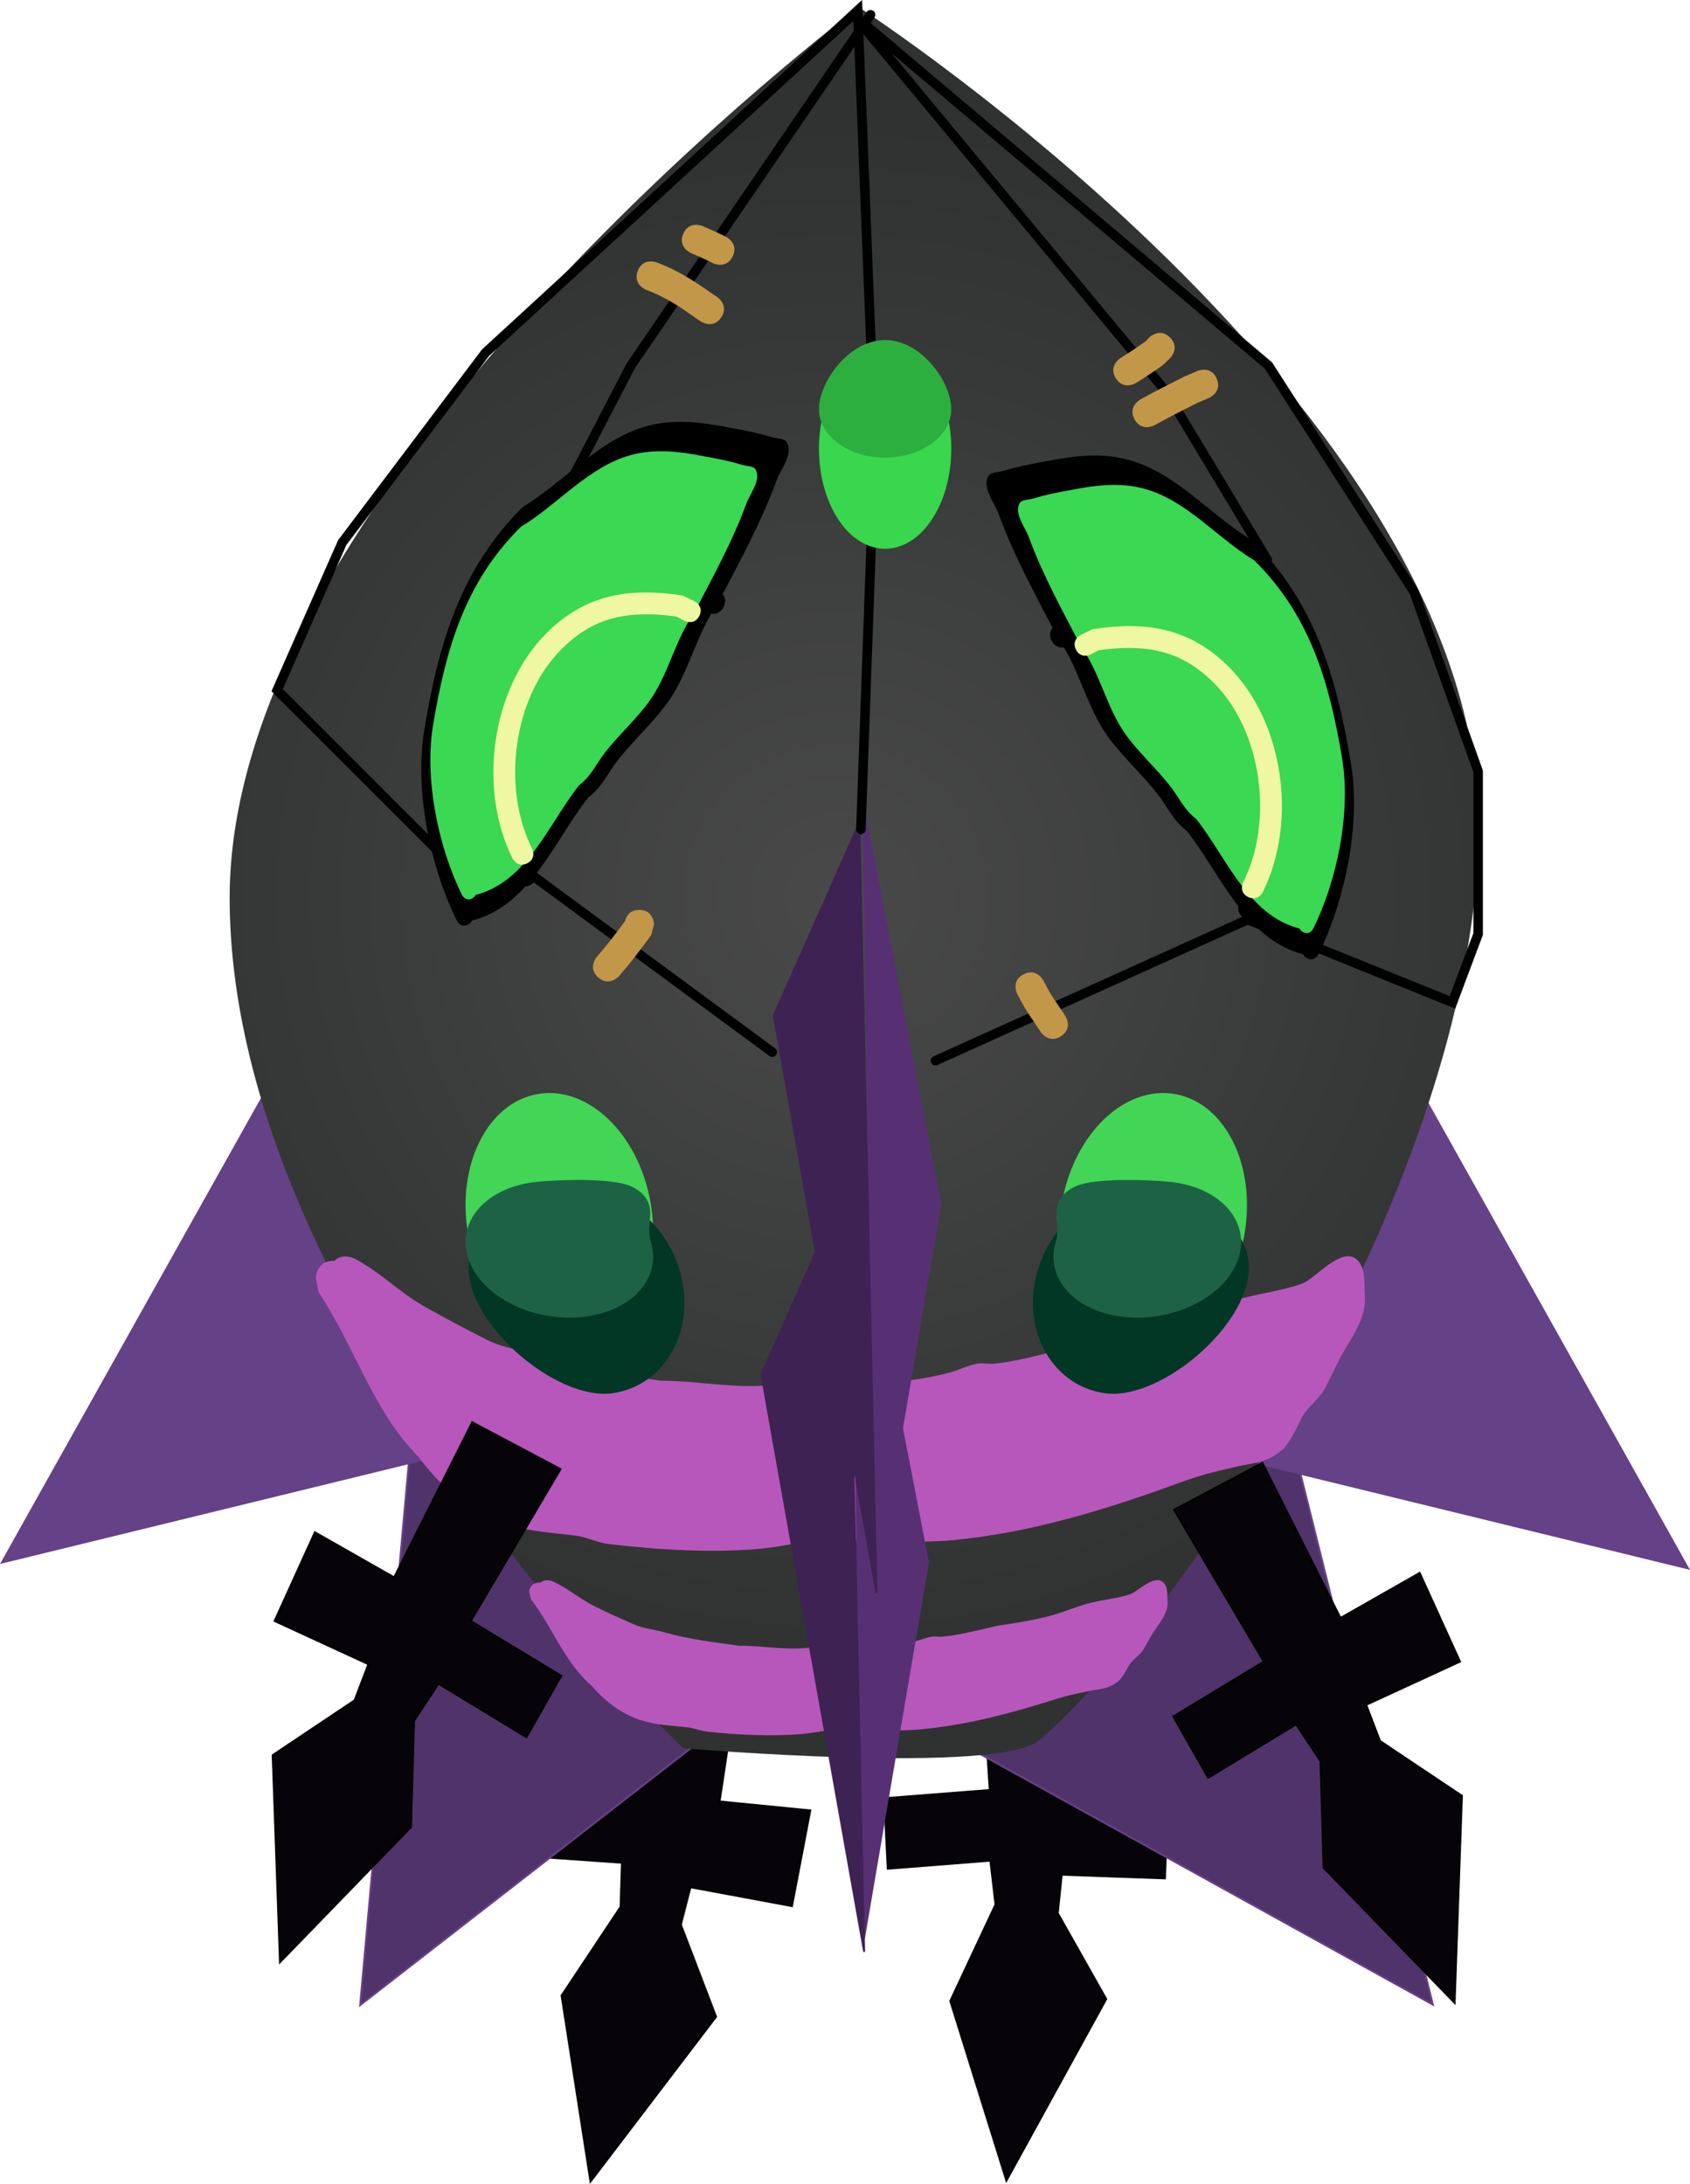
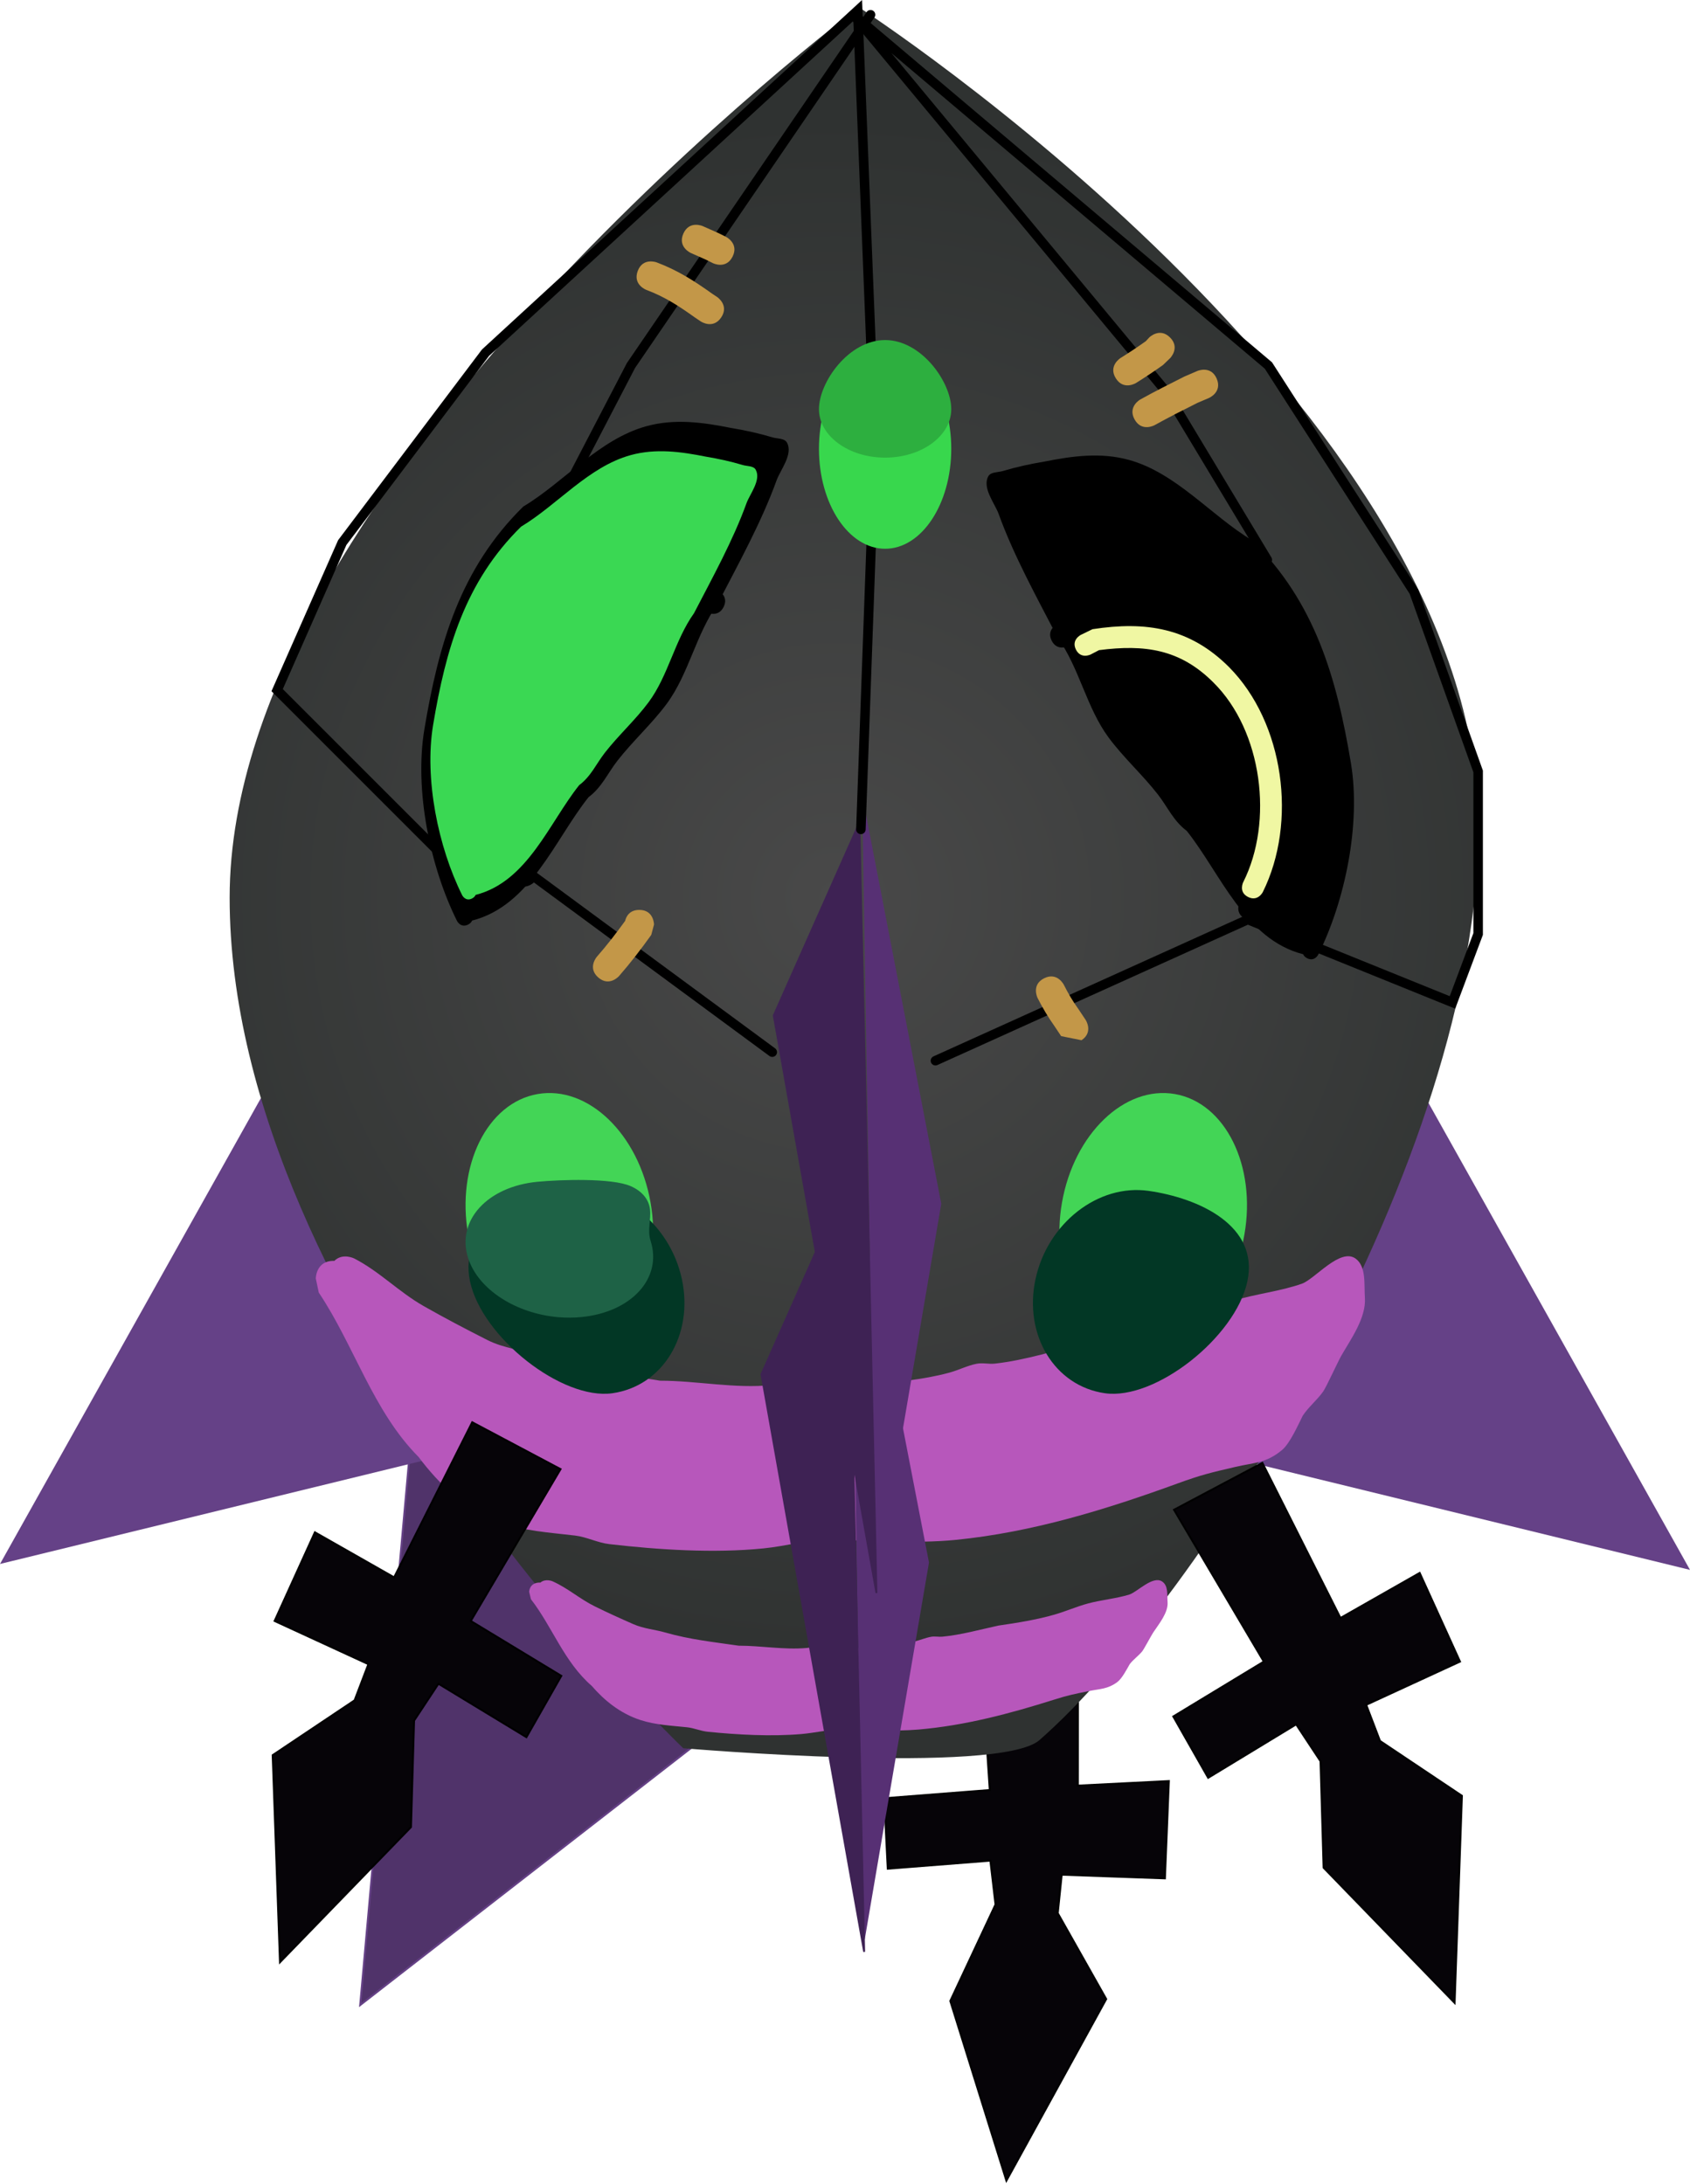
<svg xmlns="http://www.w3.org/2000/svg" version="1.1" width="444.33" height="574.238" viewBox="0,0,444.33,574.238">
  <defs>
    <radialGradient cx="237.577" cy="128.282" r="205.133" gradientUnits="userSpaceOnUse" id="color-1">
      <stop offset="0" stop-color="#494949" />
      <stop offset="1" stop-color="#2f3231" />
    </radialGradient>
  </defs>
  <g transform="translate(-17.835,107.746)">
    <g data-paper-data="{&quot;isPaintingLayer&quot;:true}" fill-rule="nonzero" stroke-linejoin="miter" stroke-miterlimit="10" stroke-dasharray="" stroke-dashoffset="0" style="mix-blend-mode: normal">
      <path d="M295.938,395.3l12.739,22.578l-26.242,47.747l-14.748,-47.242l11.886,-25.36l-1.352,-11.541l-26.979,2.125l-0.928,-18.527l27.751,-2.164l-3.092,-46.278l26.285,-0.543l-0.035,45.661l23.93,-1.199l-1.04,25.59l-27.134,-0.963z" data-paper-data="{&quot;index&quot;:null}" fill="#060408" stroke="#000000" stroke-width="0.5" stroke-linecap="round" />
-       <path d="M196.839,398.317l9.261,24.214l-33.013,43.343l-7.601,-48.903l15.505,-23.324l0.369,-11.614l-26.997,-1.887l1.821,-18.46l27.766,1.963l3.784,-46.227l26.076,3.35l-6.785,45.154l23.845,2.353l-4.812,25.155l-26.694,-4.964z" data-paper-data="{&quot;index&quot;:null}" fill="#060408" stroke="#000000" stroke-width="0.5" stroke-linecap="round" />
-       <path d="M355.551,262.99l39.011,156.354l-132.709,-73.46z" data-paper-data="{&quot;index&quot;:null}" fill="#50336a" stroke="#654186" stroke-width="0.5" stroke-linecap="round" />
      <path d="M232.309,326.399l-119.778,93.064l14.408,-160.502z" data-paper-data="{&quot;index&quot;:null}" fill="#50336a" stroke="#654186" stroke-width="0.5" stroke-linecap="round" />
      <path d="M165.685,267.107l-147.351,35.994l78.737,-140.602z" data-paper-data="{&quot;index&quot;:null}" fill="#654187" stroke="#654186" stroke-width="0.5" stroke-linecap="round" />
      <path d="M382.929,164.049l78.737,140.602l-147.351,-35.994z" data-paper-data="{&quot;index&quot;:null}" fill="#654187" stroke="#654186" stroke-width="0.5" stroke-linecap="round" />
      <path d="M406.566,109.596c0,87.985 -73.142,203.079 -115.432,240.186c-10.567,9.272 -93.659,2.145 -93.659,2.145c0,0 -119.262,-113.674 -119.262,-223.645c0,-109.971 165.379,-234.155 165.379,-234.155c0,0 162.973,105.499 162.973,215.47z" data-paper-data="{&quot;index&quot;:null}" fill="url(#color-1)" stroke="none" stroke-width="0" stroke-linecap="butt" />
      <path d="M105.742,223.783c2.176,-2.157 5.21,-0.639 5.21,-0.639c6.639,3.406 11.704,8.78 18.251,12.51c5.492,3.129 11.105,6.067 16.704,8.905c4.479,2.271 9.206,2.636 13.89,4.191c10.46,3.472 20.718,4.709 31.575,6.54c9.774,-0.009 19.568,2.149 29.421,1.144c3.716,-0.379 7.427,-1.474 11.147,-1.137c4.763,0.432 8.915,1.615 13.783,1.118c7.179,-0.733 14.679,-1.332 21.689,-3.235c2.435,-0.661 4.722,-1.853 7.196,-2.345c1.564,-0.311 3.2,0.137 4.785,-0.037c8.14,-0.895 16.327,-3.573 24.259,-5.549c8.015,-1.336 16.531,-2.912 24.263,-5.496c4.86,-1.624 9.459,-3.983 14.348,-5.519c5.574,-1.751 12.398,-2.479 17.924,-4.476c3.368,-1.217 10.054,-9.535 14.086,-6.553c2.83,2.092 2.168,6.768 2.414,10.279c0.372,5.294 -3.755,10.958 -6.216,15.259c-0.875,1.53 -3.942,8.243 -4.748,9.382c-1.604,2.267 -3.844,4.048 -5.375,6.365c-1.178,2.357 -3.37,7.303 -5.441,9.023c-4.21,3.495 -7.207,3.27 -12.175,4.422c-6.603,1.532 -9.143,2.134 -15.17,4.329c-18.944,6.9 -38.283,12.881 -58.504,14.883c-10.789,1.068 -22.261,0.023 -33.077,0.023c-6.214,-0.015 -11.403,1.611 -17.43,2.215c-13.114,1.314 -27.531,0.367 -40.502,-1.125c-3.072,-0.353 -5.929,-1.878 -8.999,-2.25c-6.731,-0.815 -13.666,-1.167 -20.164,-3.628c-8.723,-3.303 -15.539,-9.755 -21.016,-17.058c-11.954,-12.007 -16.922,-29.325 -26.226,-43.209l-0.779,-3.697c0,0 0,-4.637 4.637,-4.637c0.081,0 0.16,0.001 0.238,0.004z" data-paper-data="{&quot;index&quot;:null}" fill="#b757bb" stroke="none" stroke-width="0.5" stroke-linecap="butt" />
      <path d="M159.929,308.367c1.324,-1.136 3.171,-0.337 3.171,-0.337c4.04,1.794 7.123,4.625 11.106,6.59c3.342,1.648 6.758,3.196 10.165,4.691c2.726,1.196 5.602,1.388 8.453,2.208c6.365,1.829 12.608,2.48 19.215,3.445c5.948,-0.005 11.908,1.132 17.904,0.602c2.261,-0.2 4.52,-0.777 6.783,-0.599c2.899,0.227 5.425,0.851 8.388,0.589c4.369,-0.386 8.933,-0.702 13.198,-1.704c1.482,-0.348 2.873,-0.976 4.379,-1.235c0.952,-0.164 1.947,0.072 2.912,-0.02c4.954,-0.471 9.936,-1.882 14.762,-2.923c4.877,-0.704 10.06,-1.534 14.765,-2.895c2.957,-0.856 5.756,-2.098 8.731,-2.907c3.392,-0.922 7.544,-1.306 10.907,-2.358c2.05,-0.641 6.118,-5.022 8.572,-3.452c1.722,1.102 1.319,3.565 1.469,5.415c0.227,2.788 -2.285,5.772 -3.783,8.038c-0.532,0.806 -2.399,4.342 -2.889,4.942c-0.976,1.194 -2.339,2.132 -3.271,3.353c-0.717,1.242 -2.051,3.847 -3.311,4.753c-2.562,1.841 -4.386,1.722 -7.409,2.329c-4.018,0.807 -5.564,1.124 -9.231,2.28c-11.528,3.635 -23.297,6.785 -35.602,7.84c-6.566,0.563 -13.547,0.012 -20.128,0.012c-3.782,-0.008 -6.939,0.849 -10.607,1.167c-7.981,0.692 -16.754,0.193 -24.647,-0.592c-1.869,-0.186 -3.608,-0.989 -5.476,-1.185c-4.096,-0.429 -8.316,-0.615 -12.271,-1.911c-5.308,-1.74 -9.456,-5.138 -12.789,-8.986c-7.275,-6.325 -10.298,-15.447 -15.96,-22.761l-0.474,-1.948c0,0 0,-2.443 2.822,-2.443c0.049,0 0.097,0.001 0.145,0.002z" data-paper-data="{&quot;index&quot;:null}" fill="#b757bb" stroke="none" stroke-width="0.5" stroke-linecap="butt" />
      <g data-paper-data="{&quot;index&quot;:null}" stroke-width="0.5" stroke-linecap="round">
        <path d="M244.955,402.087l-3.374,-203.592l20.247,104.608z" fill="#573074" stroke="#573074" />
        <path d="M245.039,405.462l-26.996,-151.85l22.496,-50.617z" fill="#3e2254" stroke="#3e2254" />
      </g>
      <g data-paper-data="{&quot;index&quot;:null}" stroke-width="0.5" stroke-linecap="round">
        <path d="M248.185,307.747l-3.374,-203.592l20.247,104.608z" fill="#573074" stroke="#573074" />
        <path d="M248.269,311.122l-26.996,-151.85l22.496,-50.617z" fill="#3e2254" stroke="#3e2254" />
      </g>
      <g data-paper-data="{&quot;index&quot;:null}" fill="#000000" stroke="none" stroke-width="0.5" stroke-linecap="butt">
        <path d="M141.956,134.309c-0.162,0.388 -0.481,0.768 -1.064,1.059c-1.934,0.967 -2.901,-0.967 -2.901,-0.967c-7.106,-14.267 -11.209,-34.387 -8.602,-50.256c3.757,-22.528 9.454,-42.405 26.015,-58.689c10.72,-6.429 19.921,-17.705 32.378,-21.135c7.452,-2.052 14.876,-1.016 22.227,0.45c3.686,0.614 7.338,1.407 10.908,2.478c1.3,0.39 3.172,0.198 3.827,1.386c1.677,3.046 -1.747,7.198 -2.715,9.88c-3.991,11.057 -10.134,22.132 -15.508,32.512c-5.753,8.07 -7.583,18.442 -13.437,26.334c-3.888,5.242 -8.889,9.747 -12.901,14.895c-2.633,3.379 -4.073,6.958 -7.614,9.613c-8.871,11.133 -15.244,28.514 -30.613,32.439z" />
        <path d="M203.731,53.296l-2.482,-1.288c-13.508,-1.736 -23.936,-0.318 -33.811,9.578c-14.453,14.31 -17.825,41.099 -8.784,59.03c0,0 1.45,2.901 -1.45,4.351c-2.901,1.45 -4.351,-1.45 -4.351,-1.45c-10.228,-20.607 -6.352,-50.031 9.999,-66.518c11.618,-11.597 24.519,-13.61 40.332,-11.182l3.449,1.678c0,0 2.901,1.45 1.45,4.351c-1.45,2.901 -4.351,1.45 -4.351,1.45z" />
      </g>
      <g data-paper-data="{&quot;index&quot;:null}" stroke="none" stroke-width="0.5" stroke-linecap="butt">
        <path d="M142.876,127.562c-0.144,0.345 -0.428,0.683 -0.947,0.942c-1.72,0.86 -2.581,-0.86 -2.581,-0.86c-6.321,-12.692 -9.972,-30.591 -7.652,-44.709c3.342,-20.041 8.411,-37.724 23.143,-52.21c9.537,-5.719 17.722,-15.75 28.804,-18.802c6.63,-1.826 13.234,-0.903 19.773,0.4c3.279,0.547 6.528,1.252 9.704,2.204c1.156,0.347 2.822,0.176 3.404,1.233c1.492,2.71 -1.554,6.403 -2.415,8.79c-3.55,9.837 -9.016,19.689 -13.796,28.923c-5.118,7.179 -6.746,16.406 -11.954,23.427c-3.459,4.663 -7.908,8.671 -11.477,13.251c-2.343,3.006 -3.623,6.19 -6.773,8.552c-7.892,9.904 -13.562,25.367 -27.234,28.858z" fill="#3ad853" />
-         <path d="M201.703,54.201c-1.29,2.581 -3.871,1.29 -3.871,1.29l-2.208,-1.146c-12.017,-1.544 -21.293,-0.282 -30.079,8.52c-12.857,12.73 -15.858,36.562 -7.814,52.514c0,0 1.29,2.581 -1.29,3.871c-2.581,1.29 -3.871,-1.29 -3.871,-1.29c-9.099,-18.333 -5.651,-44.508 8.895,-59.175c10.335,-10.317 21.812,-12.108 35.88,-9.948l3.068,1.493c0,0 2.581,1.29 1.29,3.871z" fill="#f0f7a3" />
      </g>
      <g data-paper-data="{&quot;index&quot;:null}" fill="#000000" stroke="none" stroke-width="0.5" stroke-linecap="butt">
        <path d="M361.527,144.222c-0.583,-0.292 -0.903,-0.671 -1.064,-1.059c-15.369,-3.925 -21.742,-21.306 -30.613,-32.439c-3.541,-2.656 -4.98,-6.234 -7.614,-9.613c-4.012,-5.148 -9.014,-9.653 -12.901,-14.895c-5.854,-7.893 -7.683,-18.264 -13.437,-26.334c-5.373,-10.379 -11.517,-21.455 -15.508,-32.512c-0.968,-2.683 -4.392,-6.834 -2.715,-9.88c0.654,-1.188 2.527,-0.996 3.827,-1.386c3.571,-1.071 7.222,-1.864 10.909,-2.478c7.35,-1.465 14.774,-2.502 22.227,-0.45c12.457,3.43 21.658,14.706 32.378,21.135c16.56,16.284 22.258,36.161 26.015,58.689c2.607,15.869 -1.496,35.99 -8.602,50.256c0,0 -0.967,1.934 -2.901,0.967z" />
        <path d="M298.687,62.149c0,0 -2.901,1.45 -4.351,-1.45c-1.45,-2.901 1.45,-4.351 1.45,-4.351l3.449,-1.678c15.813,-2.428 28.714,-0.414 40.332,11.182c16.351,16.487 20.227,45.91 9.999,66.518c0,0 -1.45,2.901 -4.351,1.45c-2.901,-1.45 -1.45,-4.351 -1.45,-4.351c9.041,-17.931 5.669,-44.721 -8.784,-59.03c-9.875,-9.895 -20.303,-11.314 -33.811,-9.578l-2.482,1.288z" />
      </g>
      <g data-paper-data="{&quot;index&quot;:null}" stroke="none" stroke-width="0.5" stroke-linecap="butt">
-         <path d="M359.543,136.416c-13.672,-3.491 -19.342,-18.954 -27.234,-28.858c-3.15,-2.363 -4.431,-5.546 -6.773,-8.552c-3.569,-4.58 -8.019,-8.587 -11.477,-13.251c-5.207,-7.021 -6.835,-16.248 -11.954,-23.427c-4.78,-9.234 -10.246,-19.086 -13.796,-28.923c-0.861,-2.386 -3.908,-6.08 -2.415,-8.79c0.582,-1.057 2.248,-0.886 3.404,-1.233c3.177,-0.953 6.425,-1.658 9.704,-2.204c6.539,-1.304 13.143,-2.226 19.773,-0.4c11.082,3.051 19.267,13.082 28.804,18.802c14.732,14.486 19.801,32.17 23.143,52.21c2.319,14.117 -1.331,32.017 -7.652,44.709c0,0 -0.86,1.72 -2.581,0.86c-0.519,-0.259 -0.803,-0.597 -0.947,-0.942z" fill="#3ad853" />
        <path d="M304.587,64.346c0,0 -2.581,1.29 -3.871,-1.29c-1.29,-2.581 1.29,-3.871 1.29,-3.871l3.068,-1.493c14.067,-2.16 25.544,-0.369 35.88,9.948c14.546,14.667 17.994,40.843 8.895,59.175c0,0 -1.29,2.581 -3.871,1.29c-2.581,-1.29 -1.29,-3.871 -1.29,-3.871c8.043,-15.952 5.043,-39.784 -7.814,-52.514c-8.785,-8.803 -18.062,-10.065 -30.079,-8.52l-2.208,1.146z" fill="#f0f7a3" />
      </g>
      <path d="M351.032,39.461l-26.704,-44.351l-82.112,-98.984l109.107,92.235l38.27,59.485l16.872,47.242v42.743l-6.749,17.997l-53.824,-21.794l-82.112,37.119" data-paper-data="{&quot;index&quot;:null}" fill="none" stroke="#000000" stroke-width="2.5" stroke-linecap="round" />
      <path d="M133.444,116.461l-42.743,-42.743l17.119,-38.804l37.663,-49.927l97.859,-89.985l4.499,113.606l-3.666,101.716" data-paper-data="{&quot;index&quot;:null}" fill="none" stroke="#000000" stroke-width="2.5" stroke-linecap="round" />
      <path d="M167.687,19.215l16.039,-30.853l62.99,-92.235" data-paper-data="{&quot;index&quot;:null}" fill="none" stroke="#000000" stroke-width="2.5" stroke-linecap="round" />
      <path d="M156.757,121.662l64.115,47.242" data-paper-data="{&quot;index&quot;:null}" fill="none" stroke="#000000" stroke-width="2.5" stroke-linecap="round" />
-       <path d="M296.828,164.694c-3.216,2.144 -5.359,-1.072 -5.359,-1.072l-1.762,-2.646c-1.663,-2.342 -3.143,-4.824 -4.435,-7.39c0,0 -1.728,-3.457 1.728,-5.185c3.457,-1.728 5.185,1.728 5.185,1.728c1.098,2.212 2.369,4.349 3.811,6.354l1.903,2.851c0,0 2.144,3.216 -1.072,5.359z" data-paper-data="{&quot;index&quot;:null}" fill="#c39748" stroke="none" stroke-width="0.5" stroke-linecap="butt" />
+       <path d="M296.828,164.694l-1.762,-2.646c-1.663,-2.342 -3.143,-4.824 -4.435,-7.39c0,0 -1.728,-3.457 1.728,-5.185c3.457,-1.728 5.185,1.728 5.185,1.728c1.098,2.212 2.369,4.349 3.811,6.354l1.903,2.851c0,0 2.144,3.216 -1.072,5.359z" data-paper-data="{&quot;index&quot;:null}" fill="#c39748" stroke="none" stroke-width="0.5" stroke-linecap="butt" />
      <path d="M185.918,131.501c3.865,0 3.865,3.865 3.865,3.865l-0.72,2.704c-2.693,3.77 -5.431,7.344 -8.482,10.835c0,0 -2.545,2.908 -5.453,0.364c-2.908,-2.545 -0.364,-5.453 -0.364,-5.453c2.669,-3.046 5.069,-6.159 7.427,-9.426c0.28,-1.145 1.132,-2.889 3.728,-2.889z" data-paper-data="{&quot;index&quot;:null}" fill="#c39748" stroke="none" stroke-width="0.5" stroke-linecap="butt" />
      <path d="M202.099,-23.22l-1.477,-0.987c-4.242,-3.03 -7.947,-5.482 -12.854,-7.314c0,0 -3.619,-1.357 -2.262,-4.975c1.357,-3.619 4.975,-2.262 4.975,-2.262c5.524,2.08 9.858,4.851 14.633,8.262l1.272,0.845c0,0 3.216,2.144 1.072,5.359c-2.144,3.216 -5.359,1.072 -5.359,1.072z" data-paper-data="{&quot;index&quot;:null}" fill="#c39748" stroke="none" stroke-width="0.5" stroke-linecap="butt" />
      <path d="M205.263,-38.555l-1.674,-0.841c-1.374,-0.611 -2.749,-1.222 -4.123,-1.832c0,0 -3.531,-1.57 -1.962,-5.101c1.57,-3.531 5.101,-1.962 5.101,-1.962c1.374,0.611 2.749,1.222 4.123,1.832l1.991,0.991c0,0 3.457,1.728 1.728,5.185c-1.728,3.457 -5.185,1.728 -5.185,1.728z" data-paper-data="{&quot;index&quot;:null}" fill="#c39748" stroke="none" stroke-width="0.5" stroke-linecap="butt" />
      <path d="M337.73,-8.183c1.522,3.552 -2.03,5.074 -2.03,5.074l-3.001,1.279c-3.809,1.905 -7.581,3.808 -11.304,5.877c0,0 -3.378,1.877 -5.255,-1.501c-1.877,-3.378 1.501,-5.255 1.501,-5.255c3.822,-2.122 7.692,-4.079 11.601,-6.034l3.413,-1.47c0,0 3.552,-1.522 5.074,2.03z" data-paper-data="{&quot;index&quot;:null}" fill="#c39748" stroke="none" stroke-width="0.5" stroke-linecap="butt" />
      <path d="M325.458,-19.014c2.733,2.733 0,5.465 0,5.465l-1.861,1.786c-2.306,1.645 -4.669,3.211 -7.07,4.714c0,0 -3.277,2.048 -5.325,-1.229c-2.048,-3.277 1.229,-5.325 1.229,-5.325c2.268,-1.416 4.499,-2.894 6.674,-4.449l0.888,-0.962c0,0 2.733,-2.733 5.465,0z" data-paper-data="{&quot;index&quot;:null}" fill="#c39748" stroke="none" stroke-width="0.5" stroke-linecap="butt" />
      <path d="M250.546,36.544c-9.605,0 -17.391,-11.766 -17.391,-26.279c0,-14.514 7.786,-26.279 17.391,-26.279c9.605,0 17.391,11.766 17.391,26.279c0,14.514 -7.786,26.279 -17.391,26.279z" data-paper-data="{&quot;index&quot;:null}" fill="#38d74d" stroke="none" stroke-width="0" stroke-linecap="butt" />
      <path d="M250.546,12.583c-9.605,0 -17.391,-5.71 -17.391,-12.753c0,-7.043 7.786,-18.163 17.391,-18.163c9.605,0 17.391,11.12 17.391,18.163c0,7.043 -7.786,12.753 -17.391,12.753z" data-paper-data="{&quot;index&quot;:null}" fill="#2daf3f" stroke="none" stroke-width="0" stroke-linecap="butt" />
      <path d="M345.011,216.856c-3.164,18.081 -16.466,30.859 -29.711,28.541c-13.245,-2.318 -21.417,-18.854 -18.253,-36.935c3.164,-18.081 16.466,-30.859 29.711,-28.541c13.245,2.318 21.417,18.854 18.253,36.935z" data-paper-data="{&quot;index&quot;:null}" fill="#43d556" stroke="none" stroke-width="0" stroke-linecap="butt" />
      <path d="M345.784,229.209c-3.164,14.694 -24.196,31.262 -37.441,29.378c-13.245,-1.884 -21.417,-15.322 -18.253,-30.016c3.164,-14.694 16.466,-25.078 29.711,-23.195c13.245,1.884 29.146,9.139 25.982,23.833z" data-paper-data="{&quot;index&quot;:null}" fill="#023725" stroke="none" stroke-width="0" stroke-linecap="butt" />
-       <path d="M343.465,223.055c-2.693,8.363 -12.732,14.639 -23.829,15.544c-1.94,0.158 -3.912,0.152 -5.882,-0.035c-13.245,-1.26 -21.417,-10.245 -18.253,-20.071c0.885,-2.747 -0.161,-5.658 0.145,-8.226c0.303,-2.546 1.948,-4.755 5.077,-6.131c5.006,-2.202 18.617,-1.71 24.489,-1.151c13.245,1.26 21.417,10.245 18.253,20.071z" data-paper-data="{&quot;index&quot;:null}" fill="#1e6246" stroke="none" stroke-width="0" stroke-linecap="butt" />
      <path d="M140.918,216.856c-3.164,-18.081 5.008,-34.617 18.253,-36.935c13.245,-2.318 26.547,10.46 29.711,28.541c3.164,18.081 -5.008,34.617 -18.253,36.935c-13.245,2.318 -26.547,-10.46 -29.711,-28.541z" data-paper-data="{&quot;index&quot;:null}" fill="#43d556" stroke="none" stroke-width="0" stroke-linecap="butt" />
      <path d="M141.417,229.209c-3.164,-14.694 12.737,-21.949 25.982,-23.833c13.245,-1.884 26.547,8.501 29.711,23.195c3.164,14.694 -5.008,28.132 -18.253,30.016c-13.245,1.884 -34.276,-14.684 -37.441,-29.378z" data-paper-data="{&quot;index&quot;:null}" fill="#023725" stroke="none" stroke-width="0" stroke-linecap="butt" />
      <path d="M164.747,238.599c-11.097,-0.905 -21.136,-7.181 -23.829,-15.544c-3.164,-9.825 5.008,-18.811 18.253,-20.071c5.871,-0.558 19.483,-1.051 24.489,1.151c3.13,1.377 4.774,3.585 5.077,6.131c0.306,2.568 -0.739,5.48 0.145,8.226c3.164,9.825 -5.008,18.811 -18.253,20.071c-1.971,0.187 -3.943,0.193 -5.882,0.035z" data-paper-data="{&quot;index&quot;:null}" fill="#1e6246" stroke="none" stroke-width="0" stroke-linecap="butt" />
      <path d="M380.657,350.008l21.544,14.42l-1.923,54.45l-34.447,-35.535l-0.811,-27.995l-6.405,-9.695l-23.13,14.05l-9.173,-16.123l23.802,-14.432l-23.605,-39.925l23.223,-12.324l20.536,40.782l20.825,-11.849l10.598,23.316l-24.659,11.362z" data-paper-data="{&quot;index&quot;:null}" fill="#060408" stroke="#000000" stroke-width="0.5" stroke-linecap="round" />
      <path d="M114.691,329.829l-24.659,-11.362l10.598,-23.316l20.825,11.849l20.536,-40.782l23.223,12.324l-23.605,39.925l23.802,14.432l-9.173,16.123l-23.13,-14.05l-6.405,9.695l-0.811,27.995l-34.447,35.535l-1.923,-54.45l21.544,-14.42z" data-paper-data="{&quot;index&quot;:null}" fill="#060408" stroke="#000000" stroke-width="0.5" stroke-linecap="round" />
    </g>
  </g>
</svg>